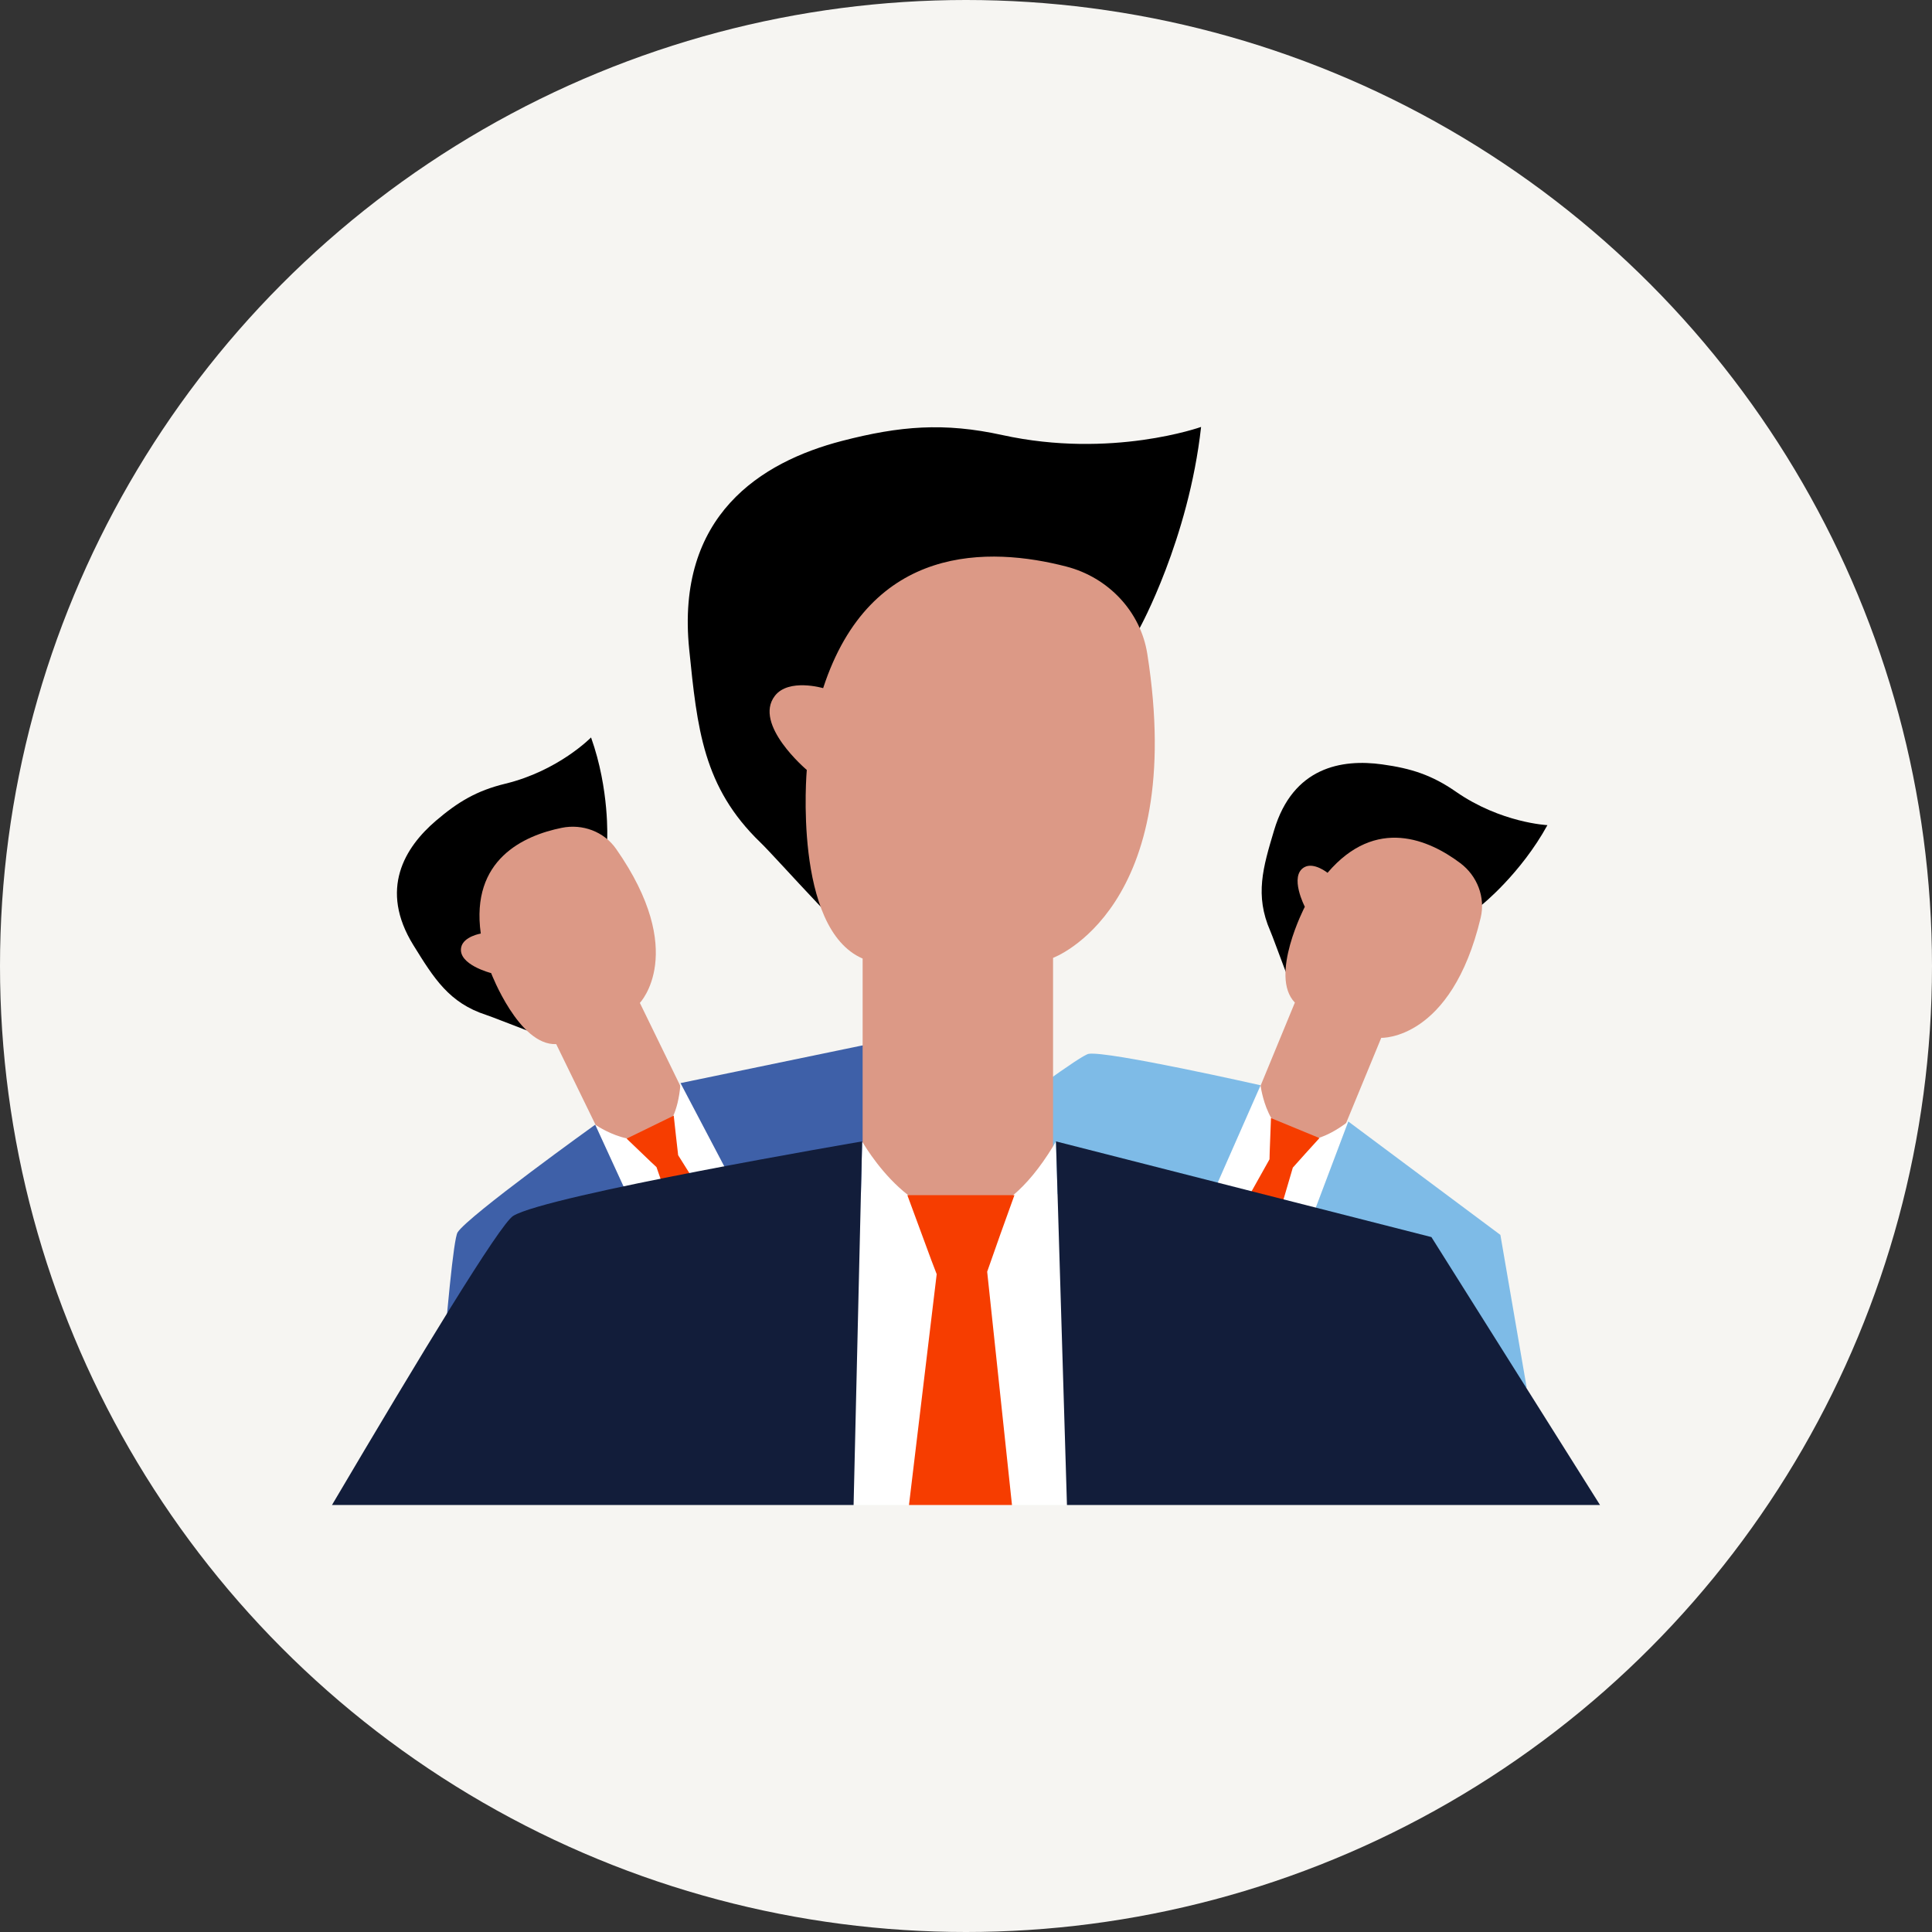
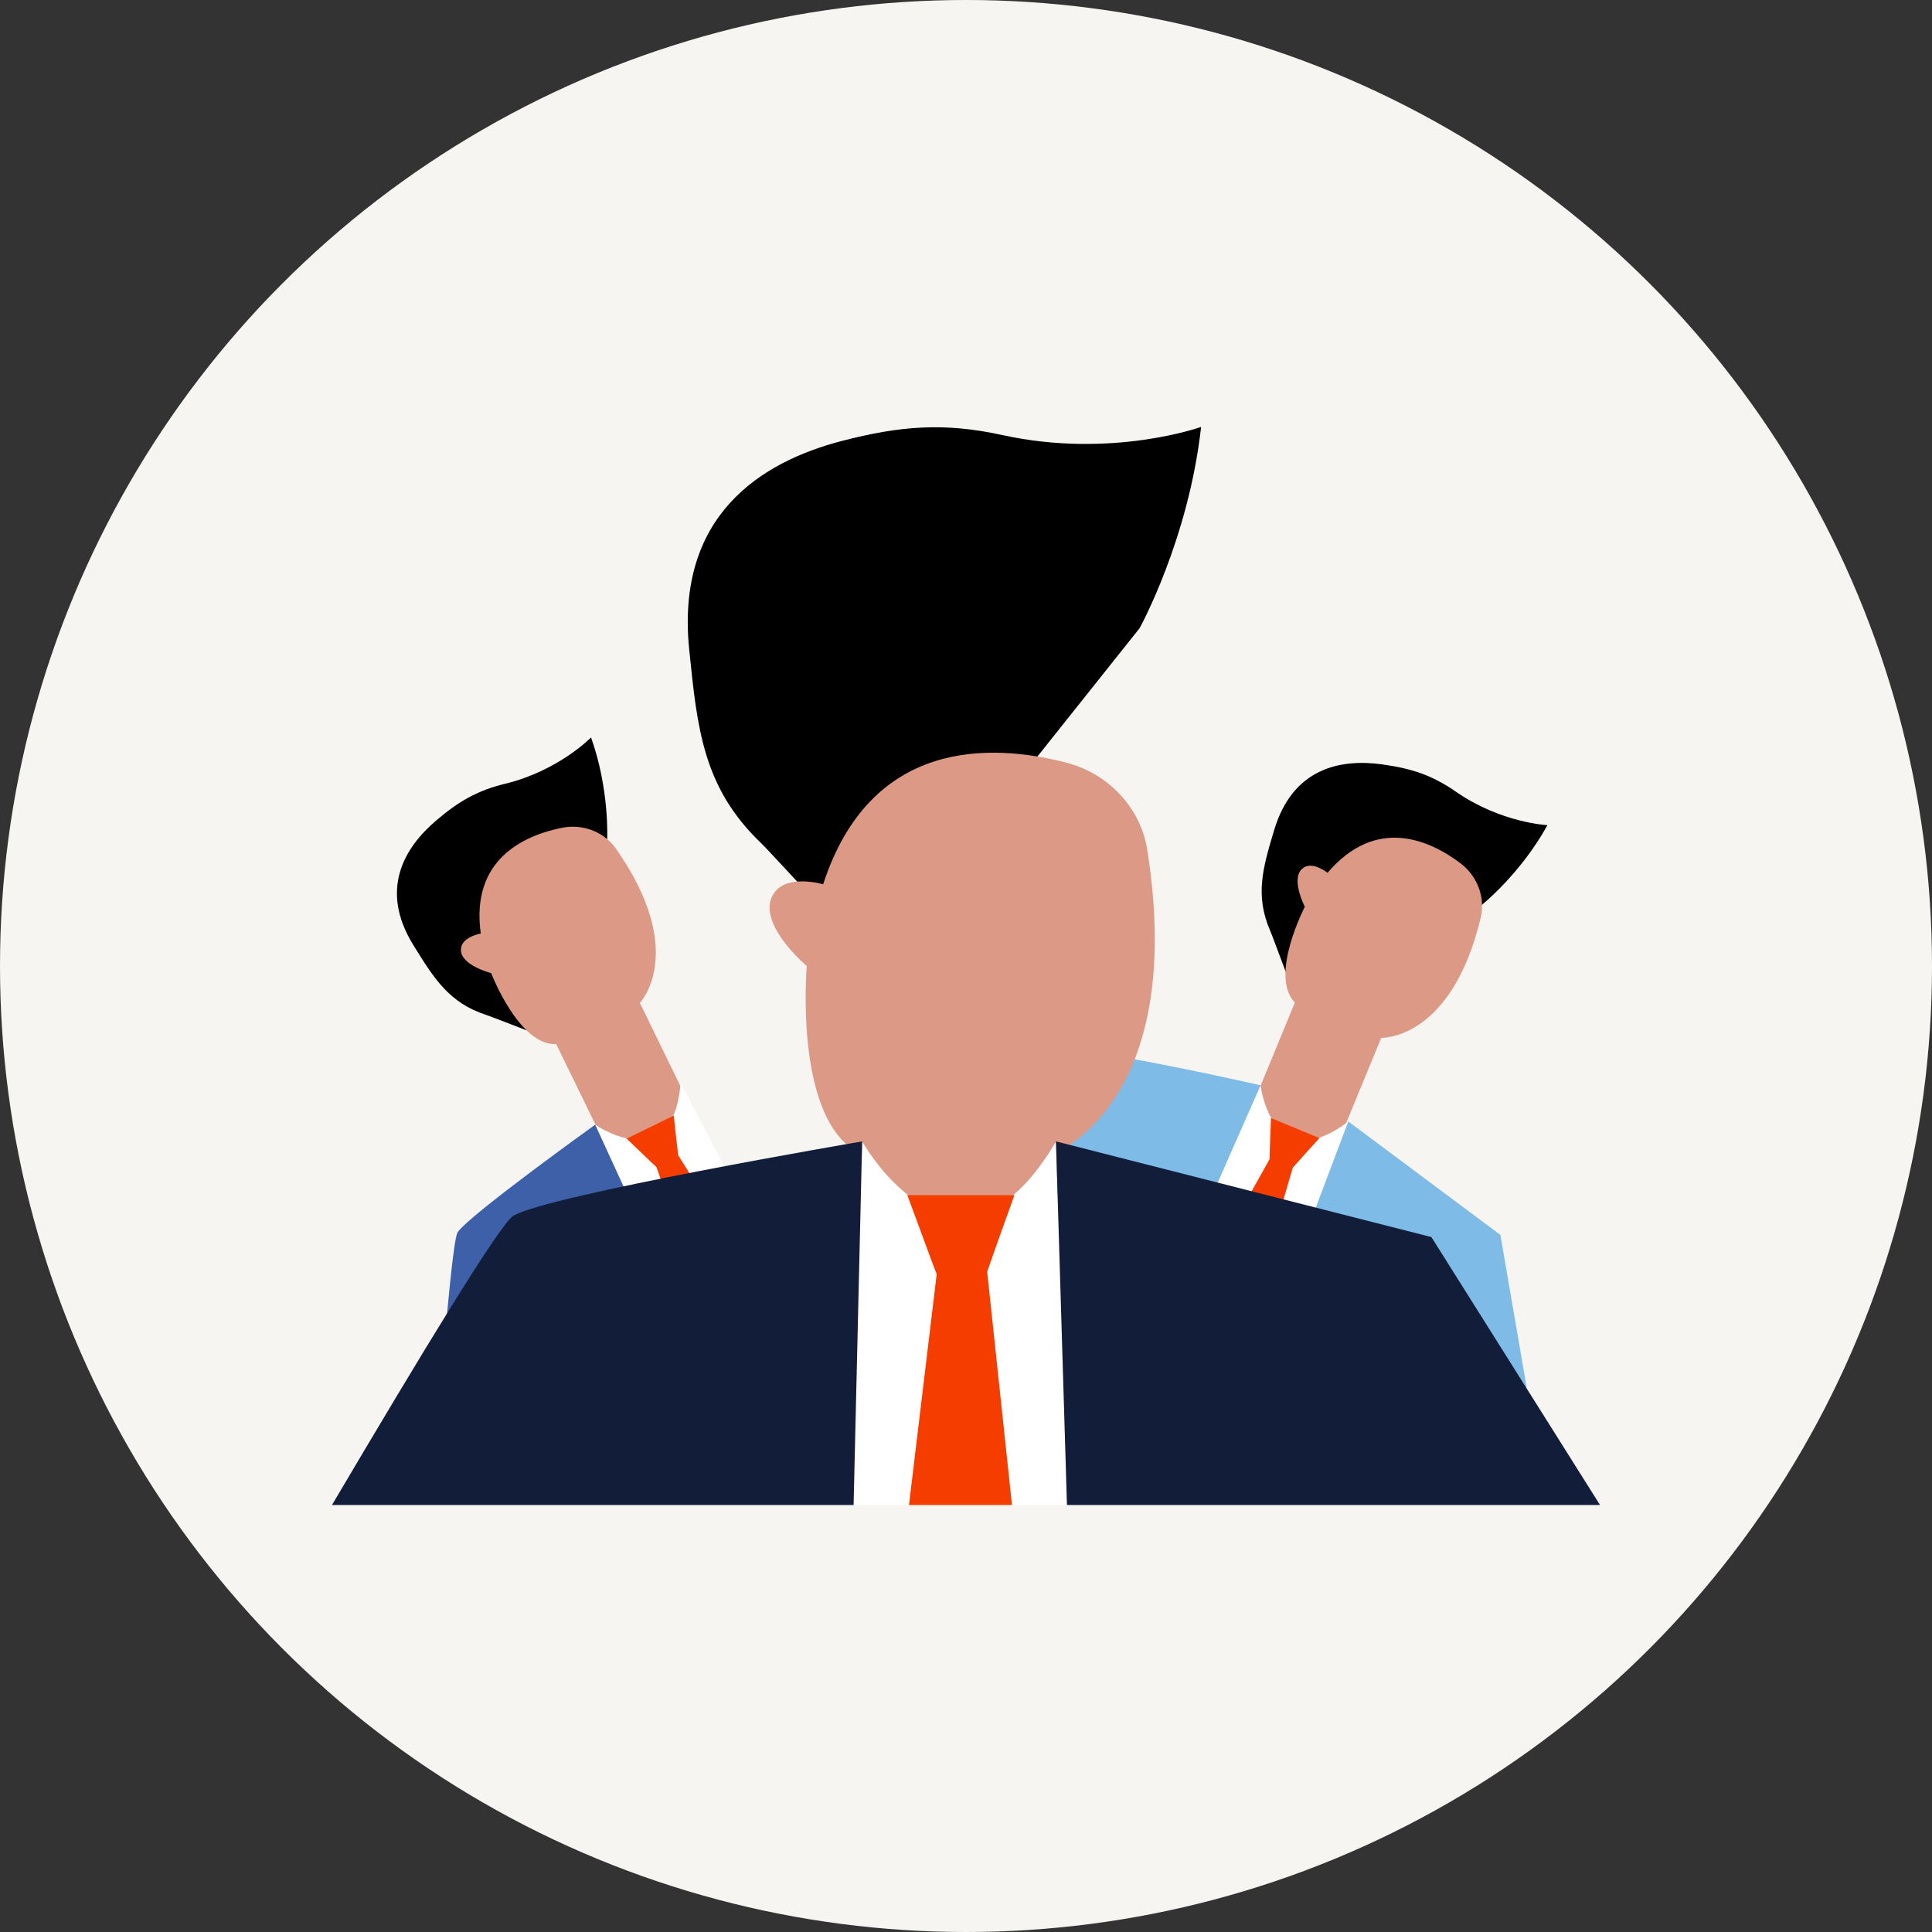
<svg xmlns="http://www.w3.org/2000/svg" id="Layer_1" viewBox="0 0 425.2 425.2">
  <rect x="0" y="0" width="425.2" height="425.2" fill="#333333" stroke="none" />
  <defs>
    <style>.cls-1{fill:#f63d00;}.cls-2{fill:#f6f5f2;}.cls-3{fill:#fff;}.cls-4{fill:#7ebbe7;}.cls-5{fill:#dc9986;}.cls-6{fill:#121d3a;}.cls-7{fill:#3e60a8;}</style>
  </defs>
  <circle class="cls-2" cx="212.6" cy="212.6" r="212.6" />
  <g>
    <g>
      <path d="M133.63,184.7s.55-10.91-3.55-22.4c0,0-7.16,7.34-18.87,10.18-6.26,1.52-10.37,3.96-15.26,8.14-6.85,5.85-12.6,15.08-4.96,27.41,4.52,7.3,7.85,12.69,16.01,15.34,2.5,.81,14.3,5.79,16.74,5.76l9.88-44.43Z" />
      <path class="cls-5" d="M150.08,239.72l-9.26-19s10.7-11.11-5.23-33.9c-2.66-3.81-7.41-5.56-11.96-4.63-8.36,1.69-20.09,6.97-17.82,23.27,0,0-3.82,.64-4.31,3.03-.79,3.81,6.59,5.67,6.59,5.67,0,0,6.13,16.01,14.32,15.63l9.23,18.93,16.08,9.71,2.37-18.7Z" />
      <path class="cls-3" d="M168.01,273.07l-20.67,10.08-16.35-35.63s.02,.04,.08,.06c.57,.36,3.49,2.25,6.92,2.97,3.66,.8,7.85,.27,10.18-4.96,.74-1.68,1.3-3.85,1.56-6.62,0-.2,.04-.41,.05-.61l18.24,34.71Z" />
-       <polygon class="cls-7" points="219.65 247.9 168.01 273.07 149.77 238.37 190.66 229.9 219.65 247.9" />
      <path class="cls-7" d="M130.99,247.52l16.35,35.63-50.53,24.64c1.5-18.85,3-35.1,3.9-36.57,2.29-3.61,30.29-23.7,30.29-23.7Z" />
      <polygon class="cls-1" points="149.25 254.24 162.68 275.67 152.7 280.54 144.48 256.86 143.31 255.77 137.91 250.59 148.28 245.53 148.77 250.03 149.25 254.24" />
    </g>
    <g>
      <path d="M326.16,199.12s8.53-6.83,14.4-17.52c0,0-10.24-.48-20.14-7.36-5.29-3.67-9.84-5.13-16.22-6.01-8.92-1.24-19.64,.59-23.79,14.49-2.46,8.22-4.28,14.3-.85,22.16,1.05,2.4,5.17,14.54,6.8,16.35l39.79-22.1Z" />
      <path class="cls-5" d="M295.93,247.95l8.06-19.54s15.41,.63,21.88-26.42c1.08-4.52-.76-9.23-4.47-12.02-6.81-5.12-18.55-10.4-29.23,2.12,0,0-3.02-2.43-5.13-1.22-3.37,1.94,.13,8.69,.13,8.69,0,0-7.91,15.21-2.19,21.09l-8.03,19.47,3.42,18.47,15.56-10.64Z" />
      <path class="cls-3" d="M282.89,283.5l-21.26-8.77,15.8-35.88s-.02,.04,0,.1c.11,.66,.63,4.11,2.37,7.15,1.83,3.27,5,6.05,10.47,4.32,1.75-.56,3.74-1.59,5.98-3.23,.15-.13,.34-.24,.49-.37l-13.85,36.68Z" />
      <polygon class="cls-4" points="336 305.41 282.89 283.5 296.74 246.82 330.21 271.78 336 305.41" />
      <path class="cls-4" d="M277.43,238.85l-15.8,35.88-51.97-21.44c15.09-11.39,28.25-21.06,29.94-21.36,4.22-.68,37.83,6.92,37.83,6.92Z" />
      <polygon class="cls-1" points="284.53 256.97 277.41 281.24 267.15 277.01 279.4 255.14 279.44 253.54 279.72 246.07 290.39 250.47 287.35 253.82 284.53 256.97" />
    </g>
    <g>
      <path d="M250.81,138.25s10.78-19.53,13.53-44.29c0,0-19.71,7.06-43.74,1.79-12.84-2.82-22.57-2.01-35.3,1.29-17.81,4.62-36.61,16.4-33.62,45.87,1.77,17.44,3.05,30.32,15.66,42.49,3.86,3.72,21.07,23.42,25.57,25.56l57.9-72.71Z" />
-       <path class="cls-5" d="M231.76,253.97v-43.16s29.58-10.82,20.74-66.91c-1.48-9.37-8.62-16.83-17.81-19.21-16.85-4.37-43.12-5.19-53.53,26.76,0,0-7.59-2.24-10.62,1.69-4.86,6.3,7.02,16.31,7.02,16.31,0,0-3.08,34.88,12.29,41.51v43s20.83,32.21,20.83,32.21l21.08-32.21Z" />
+       <path class="cls-5" d="M231.76,253.97s29.58-10.82,20.74-66.91c-1.48-9.37-8.62-16.83-17.81-19.21-16.85-4.37-43.12-5.19-53.53,26.76,0,0-7.59-2.24-10.62,1.69-4.86,6.3,7.02,16.31,7.02,16.31,0,0-3.08,34.88,12.29,41.51v43s20.83,32.21,20.83,32.21l21.08-32.21Z" />
      <path class="cls-3" d="M234.82,331.23h-46.96l1.88-80.03s0,.09,.09,.18c.72,1.17,4.39,7.26,10.04,11.65,6.01,4.75,14.16,7.53,23.12,0,2.87-2.42,5.83-5.91,8.78-10.75,.18-.36,.45-.72,.63-1.08l2.42,80.03Z" />
      <polygon class="cls-6" points="352.14 331.23 234.82 331.23 232.4 251.2 315.03 272.26 352.14 331.23" />
      <path class="cls-6" d="M189.74,251.2l-1.88,80.03H73.06c19.63-33.25,36.92-61.75,39.88-63.63,7.44-4.57,76.81-16.4,76.81-16.4Z" />
      <polygon class="cls-1" points="217.26 279.88 222.72 331.23 200.05 331.23 206.15 280.42 204.98 277.37 199.69 263.03 223.26 263.03 220.13 271.73 217.26 279.88" />
    </g>
  </g>
</svg>